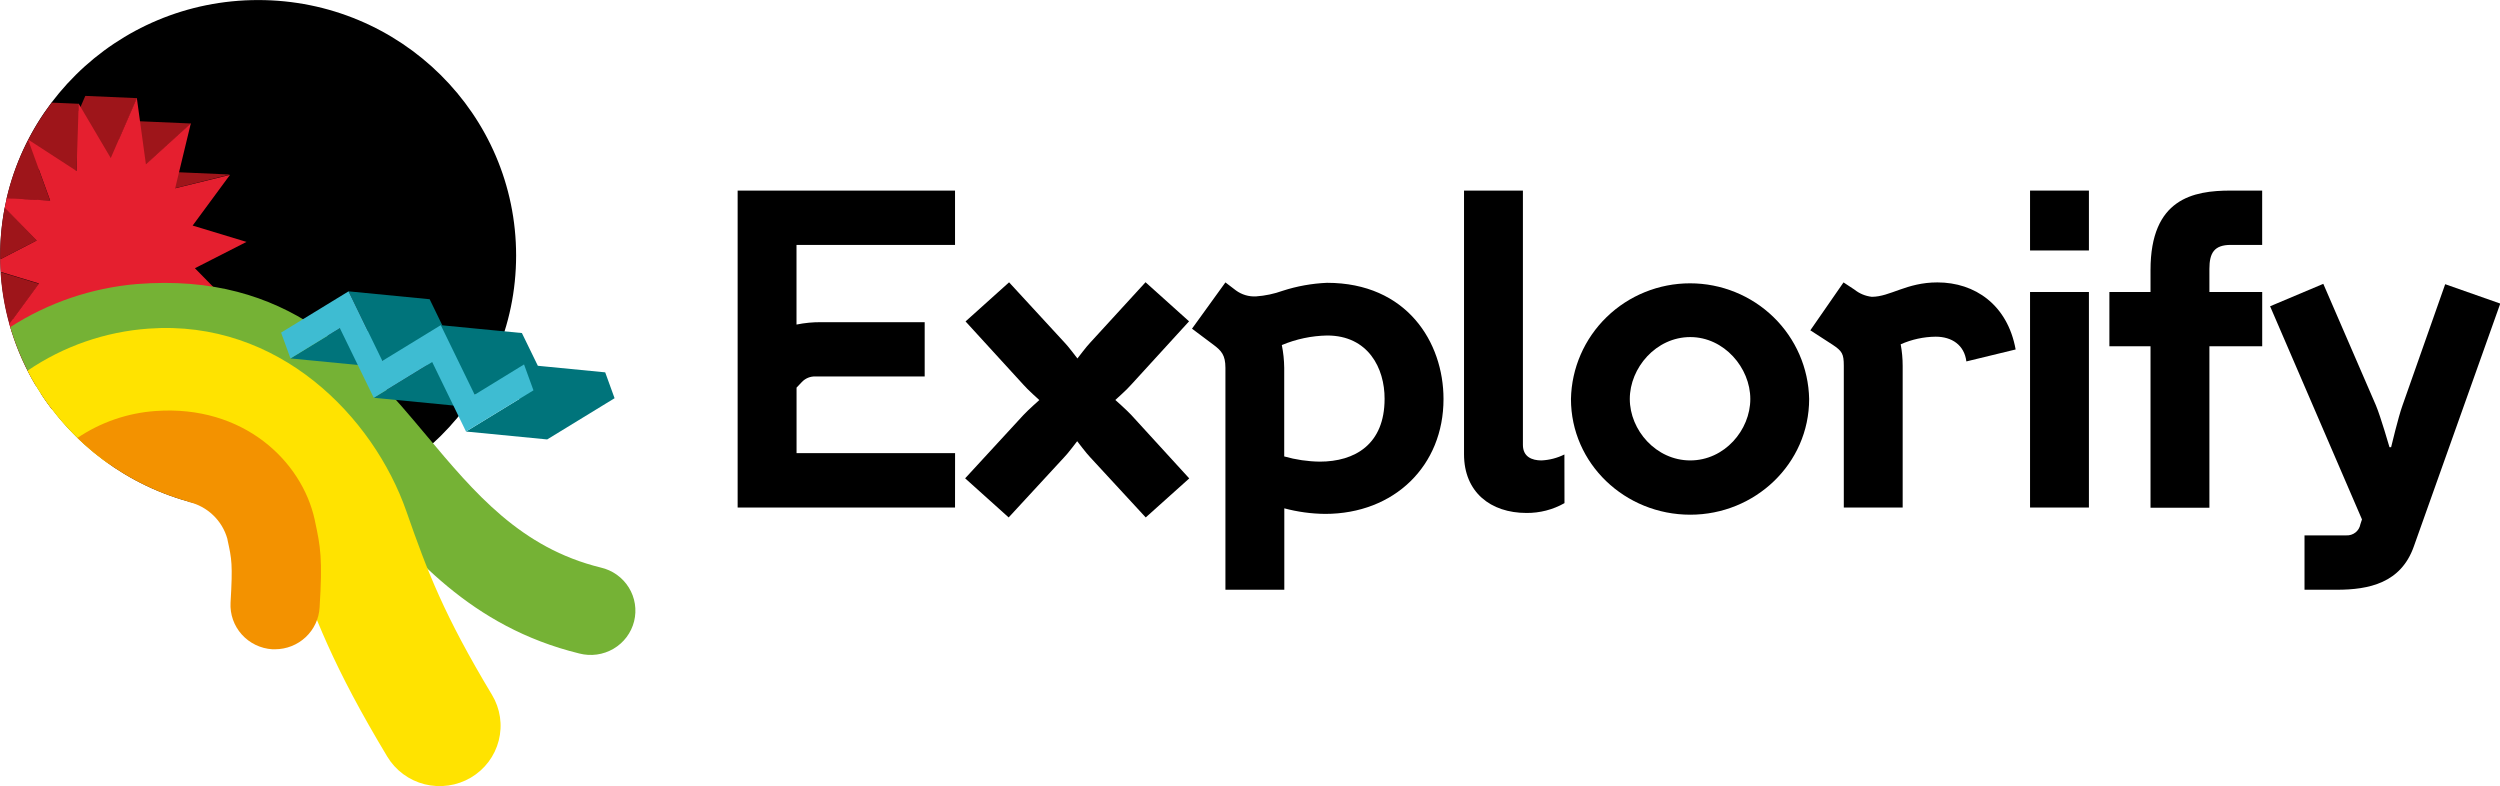
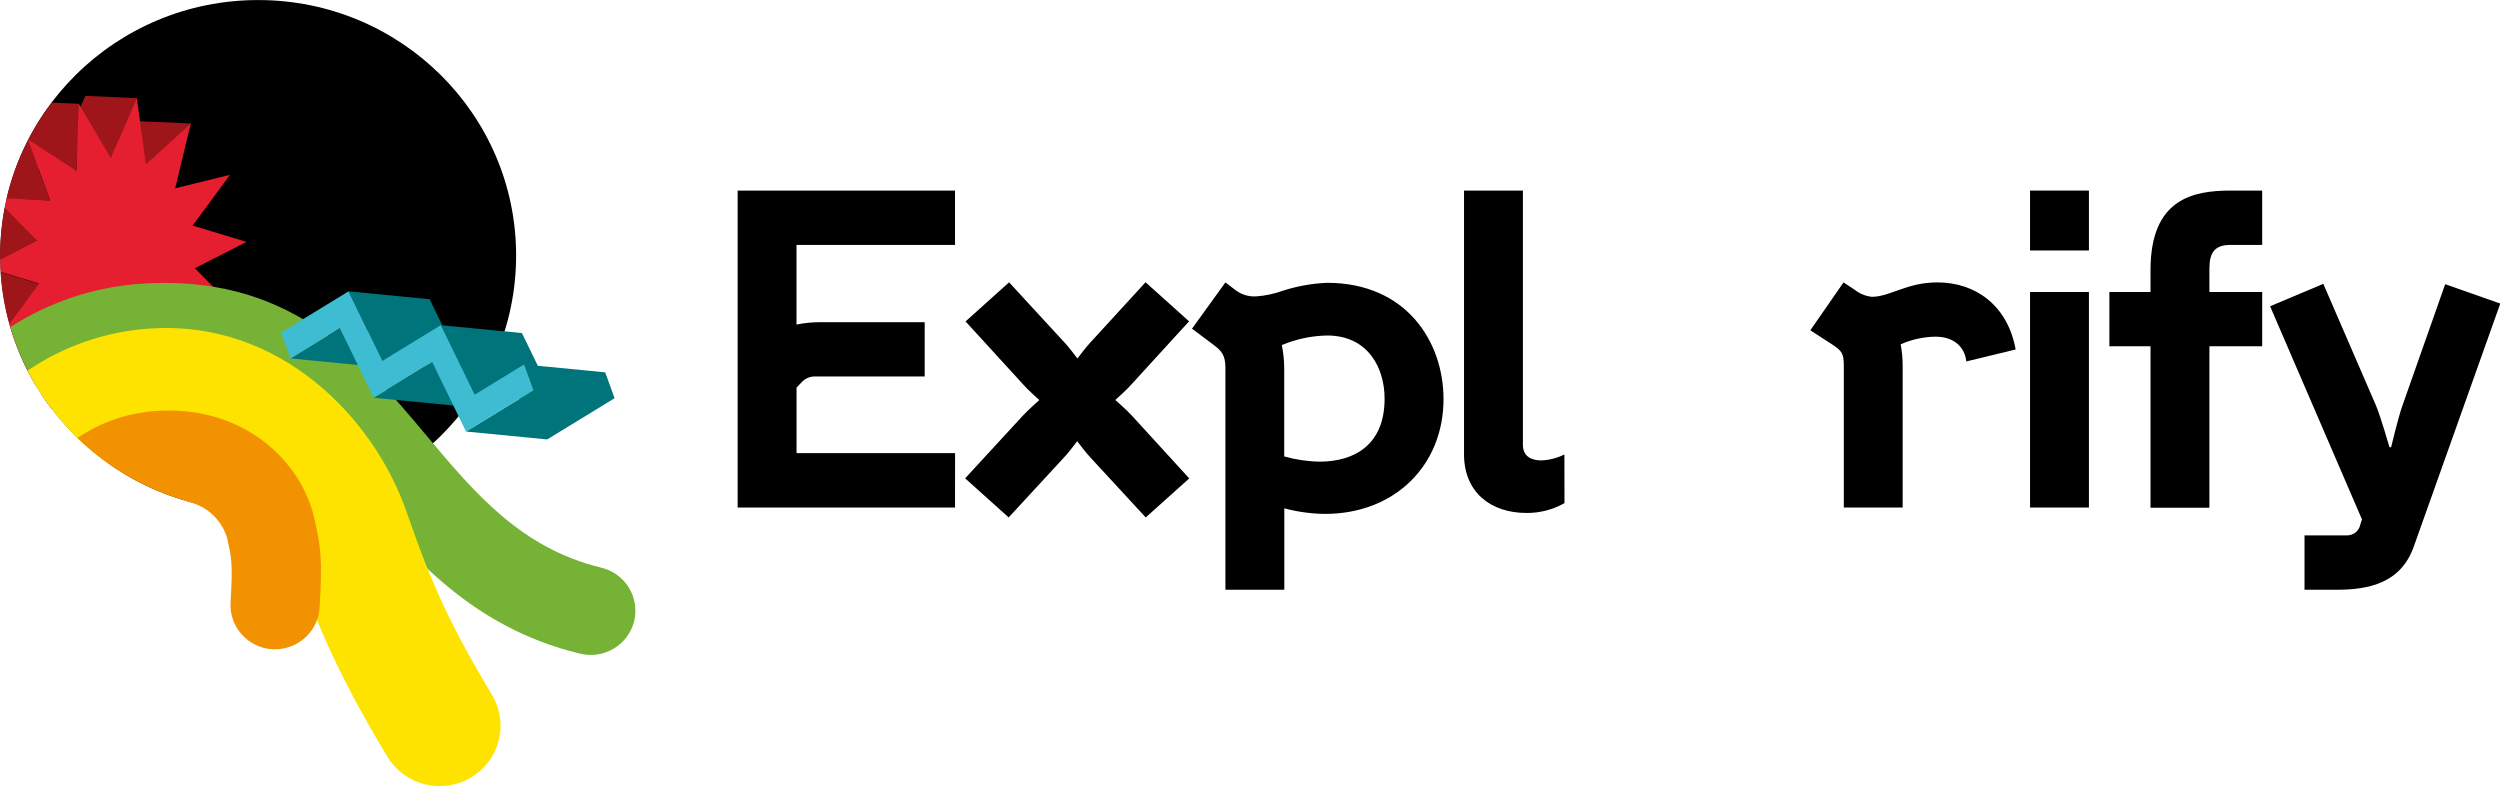
<svg xmlns="http://www.w3.org/2000/svg" width="159" height="50" viewBox="0 0 159 50" fill="none">
  <g clip-path="url(#clip0_1_44)">
    <path d="M60.74 32.279H46.914V12.121H60.74V15.576H50.658V20.642C51.181 20.535 51.714 20.484 52.248 20.491H58.81V23.943H51.859C51.698 23.937 51.537 23.966 51.388 24.027C51.239 24.089 51.105 24.182 50.995 24.3L50.661 24.653V28.818H60.743L60.74 32.279Z" fill="black" />
    <path d="M75.636 30.427L72.868 32.909L69.33 29.075C69.126 28.873 68.509 28.06 68.509 28.06C68.509 28.06 67.896 28.873 67.688 29.075L64.151 32.909L61.383 30.422L65.076 26.411C65.407 26.054 66.101 25.444 66.101 25.444C66.101 25.444 65.332 24.759 65.076 24.454L61.409 20.443L64.177 17.955L67.703 21.784C67.91 21.986 68.524 22.799 68.524 22.799C68.524 22.799 69.14 21.986 69.345 21.784L72.856 17.95L75.624 20.437L71.96 24.448C71.704 24.753 70.935 25.438 70.935 25.438C70.935 25.438 71.626 26.048 71.96 26.405L75.636 30.427Z" fill="black" />
    <path d="M84.275 32.684C83.399 32.675 82.528 32.556 81.682 32.33V37.508H77.937V23.395C77.937 22.582 77.681 22.303 77.168 21.921L75.811 20.905L77.937 17.961L78.603 18.469C78.972 18.741 79.425 18.876 79.885 18.851C80.463 18.81 81.033 18.69 81.578 18.494C82.49 18.198 83.439 18.028 84.398 17.987C89.474 17.987 91.807 21.769 91.807 25.375C91.813 29.614 88.685 32.684 84.275 32.684ZM84.404 21.338C83.414 21.357 82.436 21.563 81.524 21.946C81.62 22.424 81.671 22.909 81.676 23.395V29.029C82.411 29.238 83.17 29.35 83.935 29.36C86.164 29.36 88.06 28.268 88.06 25.367C88.068 23.418 87.017 21.338 84.41 21.338H84.404Z" fill="black" />
    <path d="M99.501 31.999C98.766 32.416 97.932 32.631 97.084 32.624C94.803 32.624 93.112 31.303 93.112 28.892V12.121H96.857V28.294C96.857 29.055 97.433 29.283 98.035 29.283C98.543 29.26 99.041 29.131 99.496 28.904L99.501 31.999Z" fill="black" />
-     <path d="M107.501 32.735C103.347 32.735 99.913 29.486 99.913 25.375C99.952 23.411 100.767 21.54 102.183 20.165C103.599 18.789 105.504 18.019 107.488 18.019C109.471 18.019 111.376 18.789 112.792 20.165C114.208 21.54 115.023 23.411 115.062 25.375C115.062 29.486 111.628 32.735 107.501 32.735ZM107.501 21.438C105.323 21.438 103.655 23.395 103.655 25.375C103.655 27.355 105.323 29.283 107.501 29.283C109.678 29.283 111.32 27.355 111.32 25.375C111.32 23.395 109.655 21.438 107.501 21.438Z" fill="black" />
    <path d="M125.061 22.987C124.934 21.946 124.139 21.413 123.113 21.413C122.344 21.421 121.585 21.586 120.884 21.898C120.968 22.349 121.01 22.808 121.01 23.267V32.279H117.266V23.267C117.266 22.505 117.162 22.328 116.548 21.921L115.137 21.008L117.248 17.961L117.94 18.417C118.256 18.671 118.639 18.831 119.043 18.877C120.221 18.877 121.247 17.961 123.22 17.961C125.605 17.961 127.682 19.387 128.195 22.226L125.061 22.987Z" fill="black" />
    <path d="M132.855 15.93H129.111V12.121H132.855V15.93ZM132.855 32.279H129.111V18.571H132.855V32.279Z" fill="black" />
    <path d="M143.876 22.023H140.518V32.293H136.773V22.023H134.157V18.571H136.773V17.174C136.773 12.629 139.489 12.121 141.874 12.121H143.874V15.576H141.877C140.826 15.576 140.518 16.084 140.518 17.099V18.571H143.876V22.023Z" fill="black" />
    <path d="M159.017 19.307L153.515 34.766C152.697 37.077 150.672 37.508 148.618 37.508H146.567V34.05H149.223C149.434 34.062 149.643 33.996 149.809 33.865C149.974 33.734 150.086 33.547 150.121 33.34L150.222 33.035L144.378 19.479L147.762 18.052L151.107 25.777C151.415 26.513 151.971 28.442 151.971 28.442H152.075C152.075 28.442 152.535 26.513 152.792 25.803L155.514 18.075L159.017 19.307Z" fill="black" />
    <path d="M16.42 32.496C25.48 32.496 32.825 25.222 32.825 16.249C32.825 7.277 25.48 0.003 16.42 0.003C7.36 0.003 0.015 7.277 0.015 16.249C0.015 25.222 7.36 32.496 16.42 32.496Z" fill="black" />
-     <path d="M14.628 11.1L11.143 11.967L7.847 11.825L11.336 10.954L14.628 11.1Z" fill="#9E151A" />
    <path d="M0.009 16.492C-0.008 15.391 0.089 14.292 0.297 13.211L2.337 15.291L0.009 16.492Z" fill="#9E151A" />
    <path d="M6.298 10.01L4.898 9.95L4.869 10.863L2.463 10.758L3.184 12.755L0.413 12.635C0.93 10.421 1.911 8.34 3.293 6.527L5.021 6.601L5.007 7.063L5.425 6.099L8.72 6.242L7.568 8.883L8.861 7.711L12.154 7.854L9.296 10.45L6.004 10.304L6.298 10.01Z" fill="#9E151A" />
    <path d="M9.725 25.777L6.43 25.632L5.811 24.582L6.027 26.137L3.284 26.017C3.045 25.7 2.818 25.378 2.602 25.044L2.53 24.522H2.268C0.986 22.371 0.225 19.956 0.044 17.465V17.31L2.481 18.049L0.836 20.289L3.593 20.409L3.247 21.835L5.454 21.932L5.494 22.217L7.695 22.314L9.725 25.777Z" fill="#9E151A" />
    <path d="M6.565 21.344L9.861 21.487L12.957 23.504L9.665 23.358L6.565 21.344Z" fill="#9E151A" />
    <path d="M8.251 19.464L11.543 19.61L15.083 19.795L11.788 19.652L8.251 19.464Z" fill="#9E151A" />
    <path d="M9.861 21.498L9.725 25.777L7.686 22.32L6.027 26.137L5.451 21.929L2.593 24.525L3.59 20.397L0.75 21.105C0.695 20.936 0.643 20.768 0.597 20.597L2.478 18.029L0.041 17.291C0.024 17.025 0.012 16.76 0.009 16.497L2.334 15.296L0.297 13.225C0.338 13.02 0.378 12.812 0.427 12.609L3.192 12.755L1.792 8.898V8.878L4.869 10.875L5.004 6.596L7.044 10.053L8.703 6.236L9.279 10.444L12.136 7.848L11.14 11.976L14.628 11.12L12.252 14.346L15.677 15.385L12.396 17.059L15.08 19.795L11.532 19.61L12.972 23.495L9.861 21.498Z" fill="#E51F2F" />
    <path d="M9.146 23.678C6.997 23.862 4.94 24.626 3.198 25.886C2.054 24.353 1.193 22.632 0.655 20.802C3.067 19.252 5.826 18.312 8.691 18.066C18.396 17.293 23.022 22.811 27.104 27.677C30.195 31.366 33.116 34.846 38.209 36.096C38.576 36.18 38.923 36.335 39.229 36.553C39.535 36.772 39.794 37.048 39.992 37.366C40.189 37.684 40.32 38.038 40.378 38.407C40.436 38.776 40.419 39.153 40.329 39.515C40.238 39.878 40.076 40.219 39.851 40.519C39.626 40.818 39.343 41.071 39.019 41.261C38.694 41.452 38.335 41.576 37.961 41.628C37.588 41.679 37.208 41.657 36.843 41.562C29.93 39.87 26.107 35.303 22.728 31.275C18.917 26.73 15.904 23.139 9.146 23.678Z" fill="#75B235" />
    <path d="M10.037 28.556C8.927 28.635 7.847 28.946 6.868 29.469C4.708 27.942 2.952 25.919 1.752 23.575C4.036 22.017 6.7 21.093 9.466 20.899C17.722 20.303 23.748 26.508 25.848 32.524C27.199 36.395 28.239 39.111 31.292 44.195C31.553 44.628 31.724 45.107 31.798 45.606C31.871 46.105 31.844 46.613 31.719 47.102C31.594 47.59 31.373 48.05 31.069 48.454C30.765 48.858 30.383 49.199 29.946 49.457C29.508 49.715 29.024 49.885 28.52 49.957C28.017 50.03 27.503 50.003 27.01 49.88C26.517 49.756 26.053 49.537 25.645 49.235C25.237 48.934 24.893 48.556 24.632 48.123C21.204 42.417 19.986 39.239 18.52 35.032C17.69 32.641 14.844 28.208 10.037 28.556Z" fill="#FFE300" />
    <path d="M12.01 31.911C9.341 31.17 6.905 29.773 4.926 27.851C6.399 26.856 8.111 26.266 9.89 26.14C15.472 25.74 19.205 29.32 20.018 33.066L20.038 33.169C20.386 34.778 20.522 35.554 20.326 38.643C20.283 39.359 19.966 40.033 19.439 40.525C18.913 41.018 18.216 41.292 17.491 41.294H17.322C16.573 41.246 15.874 40.909 15.376 40.353C14.878 39.798 14.622 39.071 14.663 38.33C14.807 35.882 14.738 35.562 14.478 34.37L14.458 34.264C14.297 33.694 13.986 33.176 13.555 32.765C13.125 32.354 12.591 32.064 12.01 31.925V31.911Z" fill="#F39200" />
    <path d="M18.474 22.796L21.616 20.873L23.391 21.045L22.167 18.529L27.326 19.031L28.132 20.691L33.193 21.182L34.207 23.264L38.491 23.681L39.087 25.327L34.801 27.948L29.639 27.446L33.021 25.378L30.189 25.104L30.16 25.047L28.93 25.8L23.771 25.298L27.153 23.23L24.318 22.953L24.292 22.896L23.633 23.298L18.474 22.796Z" fill="#00747B" />
    <path d="M33.329 23.178L30.189 25.104L28.034 20.68L24.318 22.953L22.167 18.529L17.877 21.153L18.474 22.796L21.616 20.873L23.771 25.298L27.487 23.024L29.639 27.446L33.928 24.825L33.329 23.178Z" fill="#3EBCD2" />
  </g>
  <defs>
    <clipPath id="clip0_1_44">
      <rect width="159" height="50" fill="white" />
    </clipPath>
  </defs>
</svg>